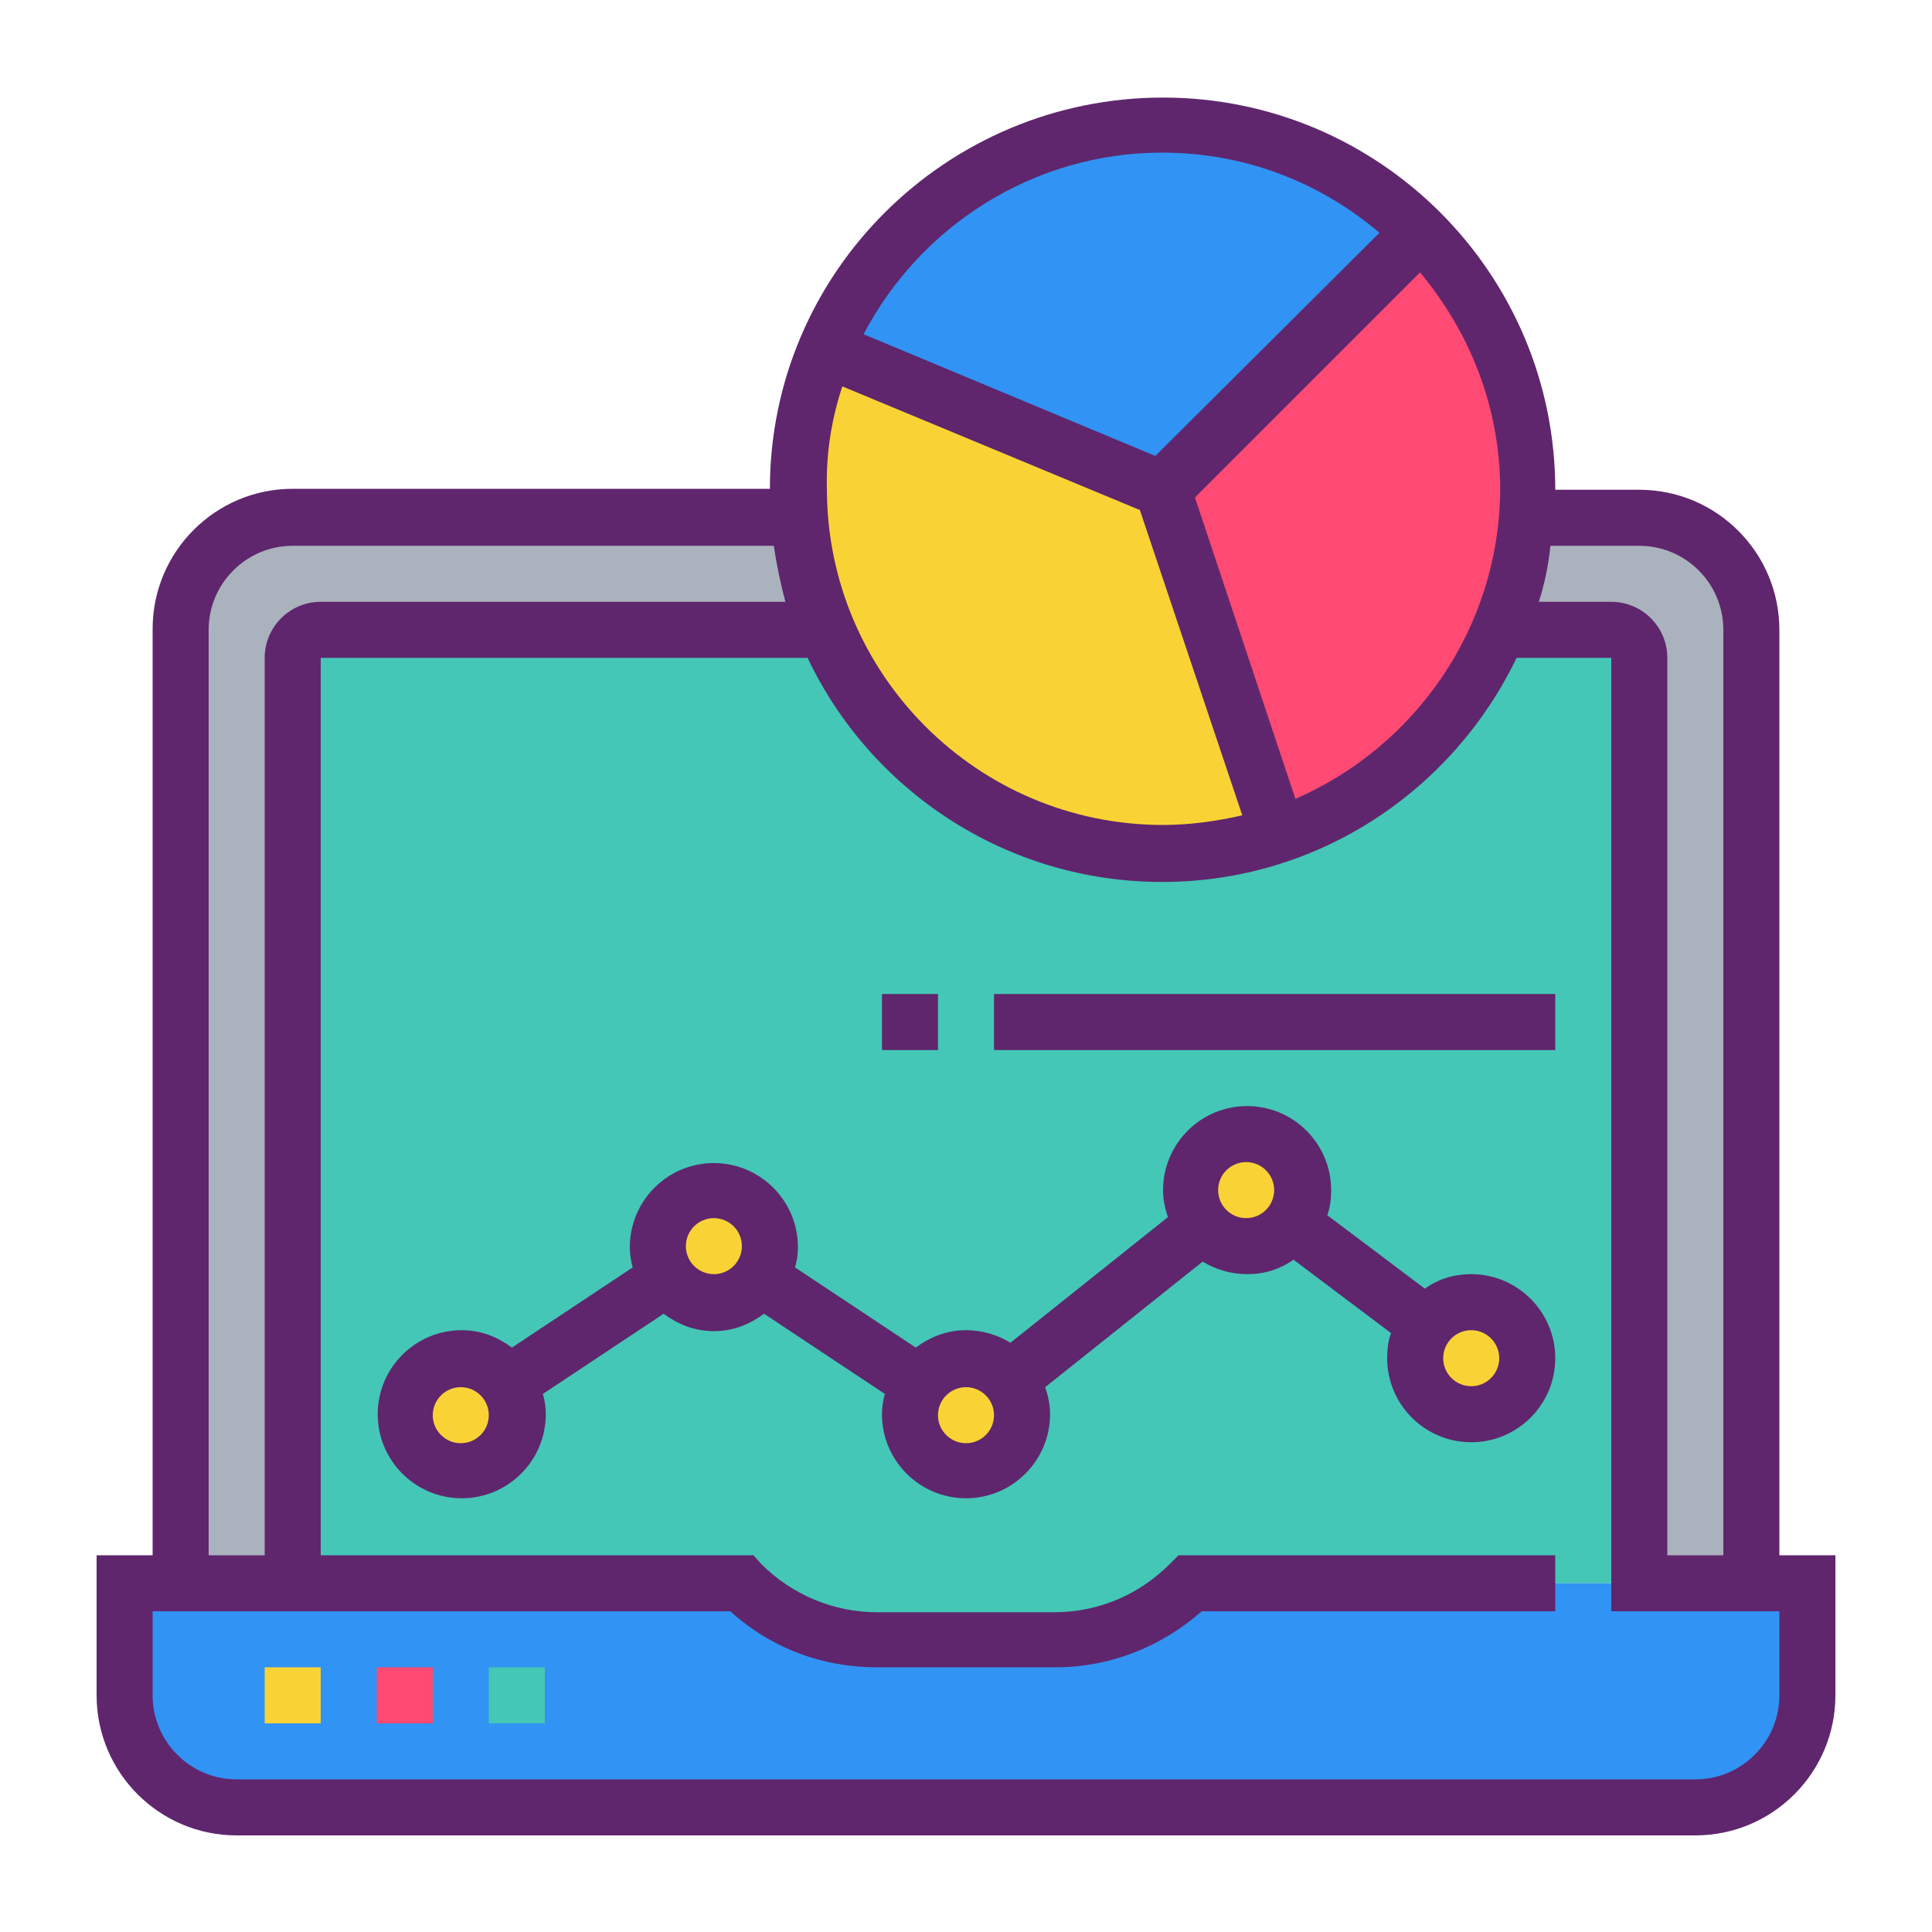
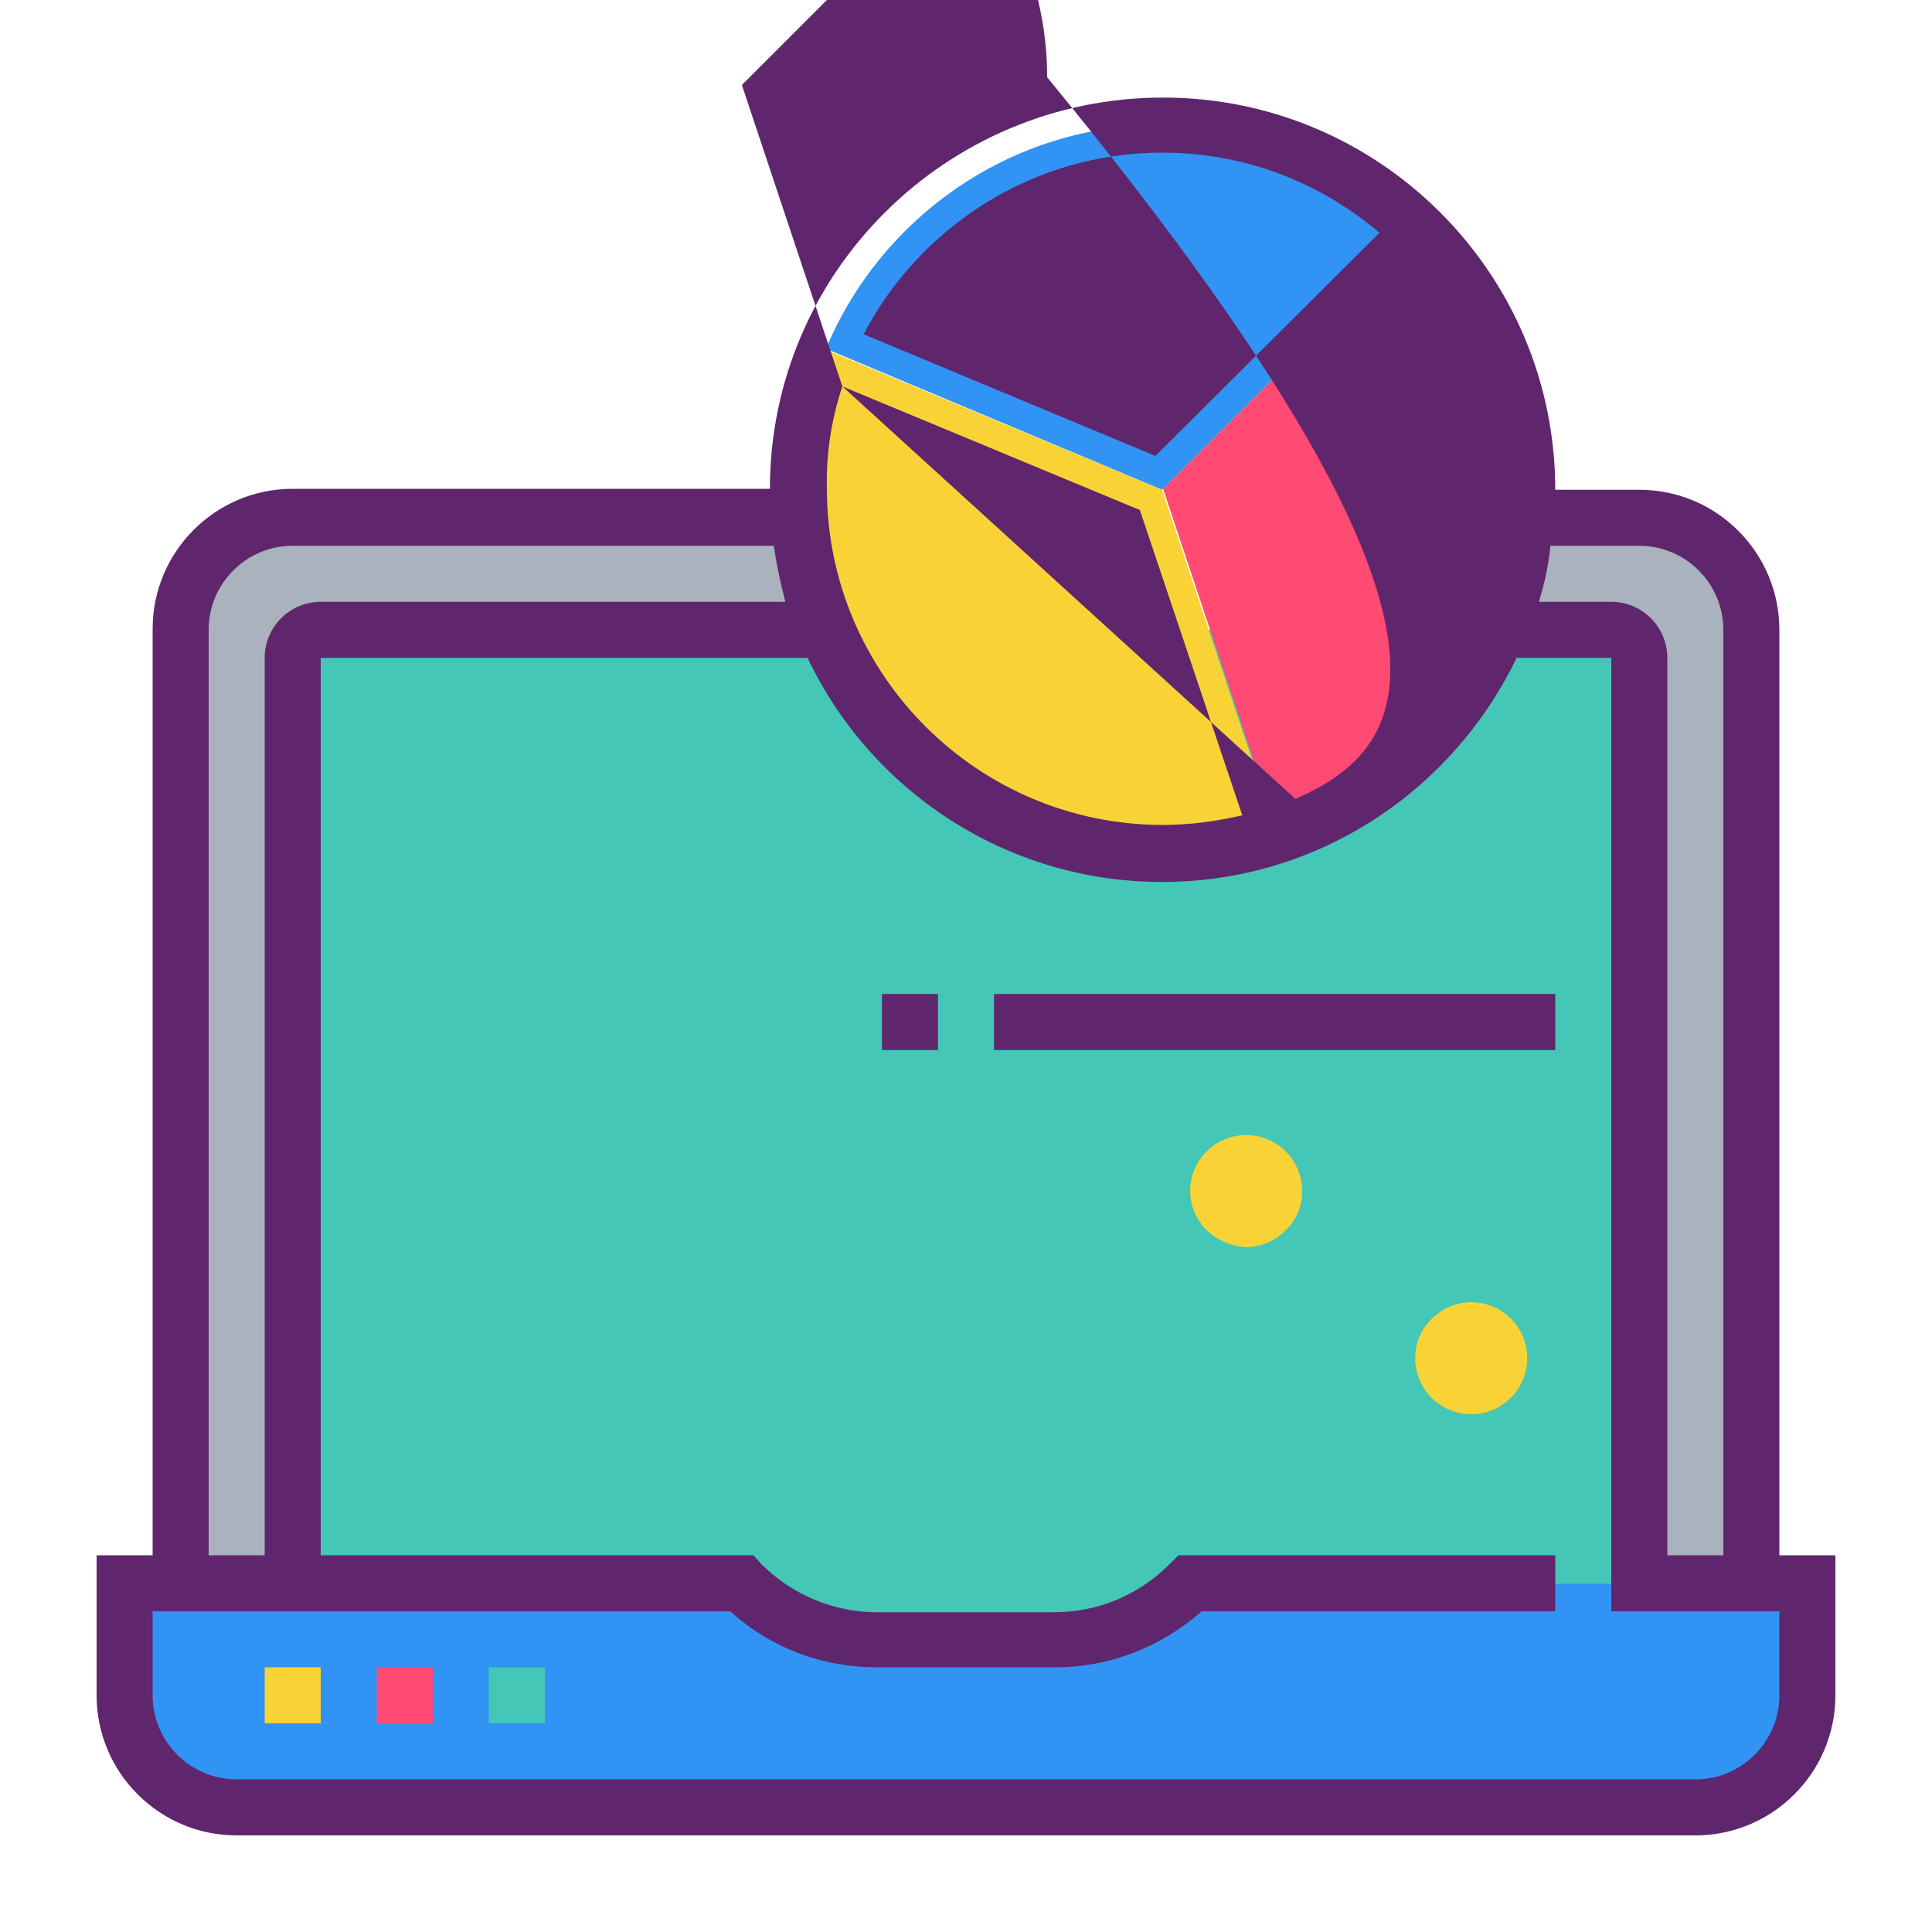
<svg xmlns="http://www.w3.org/2000/svg" version="1.1" id="Layer_1" x="0px" y="0px" viewBox="0 0 200 200" style="enable-background:new 0 0 200 200;" xml:space="preserve">
  <style type="text/css">
	.st0{fill:#44C7B6;}
	.st1{fill:#3193F3;}
	.st2{fill:#AAB2BD;}
	.st3{fill:#F9D335;}
	.st4{fill:#FF4A73;}
	.st5{fill:#5F266D;}
</style>
  <path class="st0" d="M33.2,65.2h133.5c1.6,0,2.9,1.3,2.9,2.9v95.8h-46.5c-3.7,3.7-8.8,5.8-14,5.8H90.8c-5.3,0-10.3-2.1-14-5.8H30.3  V68.1C30.3,66.5,31.6,65.2,33.2,65.2z" />
  <path class="st1" d="M187.1,163.9v11.6c0,6.4-5.2,11.6-11.6,11.6h-151c-6.4,0-11.6-5.2-11.6-11.6v-11.6h63.9c3.7,3.7,8.8,5.8,14,5.8  h18.4c5.3,0,10.3-2.1,14-5.8H187.1z" />
  <path class="st2" d="M181.3,65.2v98.7h-11.6V68.1c0-1.6-1.3-2.9-2.9-2.9h-11.6c1.5-3.6,2.5-7.5,2.8-11.6h11.7  C176.1,53.5,181.3,58.7,181.3,65.2z" />
  <path class="st2" d="M85.5,65.2H33.2c-1.6,0-2.9,1.3-2.9,2.9v95.8H18.7V65.2c0-6.4,5.2-11.6,11.6-11.6h52.4  C83,57.6,84,61.5,85.5,65.2z" />
  <path class="st3" d="M152.3,134.8c3.2,0,5.8,2.6,5.8,5.8s-2.6,5.8-5.8,5.8c-3.2,0-5.8-2.6-5.8-5.8c0-1.3,0.4-2.5,1.2-3.5  C148.7,135.8,150.4,134.8,152.3,134.8z" />
  <path class="st4" d="M158.1,50.6c0,1,0,1.9-0.1,2.9c-0.3,4.1-1.3,8-2.8,11.6c-4.2,10-12.5,17.9-22.9,21.3l-0.3-1l-11.6-34.8L147,24  C153.8,30.8,158.1,40.2,158.1,50.6z" />
  <path class="st1" d="M147,24l-26.7,26.7L85.5,36.1c5.7-13.6,19.1-23.2,34.8-23.2C130.7,12.9,140.2,17.1,147,24z" />
  <g>
    <path class="st3" d="M124.5,126.9c-0.8-1-1.3-2.3-1.3-3.6c0-3.2,2.6-5.8,5.8-5.8s5.8,2.6,5.8,5.8c0,1.3-0.4,2.5-1.2,3.5   c-1.1,1.4-2.8,2.3-4.6,2.3C127.2,129,125.6,128.2,124.5,126.9z" />
    <path class="st3" d="M131.9,85.5l0.3,1c-3.7,1.3-7.8,1.9-11.9,1.9c-13,0-24.5-6.6-31.3-16.6c-1.4-2.1-2.6-4.3-3.5-6.6   c-1.5-3.6-2.5-7.5-2.8-11.6c-0.1-1-0.1-1.9-0.1-2.9c0-5.1,1-10,2.9-14.5l34.8,14.5L131.9,85.5z" />
-     <path class="st3" d="M104.5,142.8c0.8,1,1.3,2.3,1.3,3.6c0,3.2-2.6,5.8-5.8,5.8s-5.8-2.6-5.8-5.8c0-1.2,0.3-2.3,1-3.2   c1-1.5,2.8-2.6,4.8-2.6C101.8,140.6,103.5,141.5,104.5,142.8z" />
  </g>
-   <path class="st3" d="M79.7,129c0,1.2-0.3,2.3-1,3.2c-1,1.5-2.8,2.6-4.8,2.6c-2,0-3.8-1-4.8-2.6c-0.6-0.9-1-2-1-3.2  c0-3.2,2.6-5.8,5.8-5.8C77.1,123.2,79.7,125.8,79.7,129z" />
-   <path class="st3" d="M52.6,143.2c0.6,0.9,1,2,1,3.2c0,3.2-2.6,5.8-5.8,5.8s-5.8-2.6-5.8-5.8s2.6-5.8,5.8-5.8  C49.7,140.6,51.5,141.7,52.6,143.2z" />
  <path class="st3" d="M27.4,172.6h5.8v5.8h-5.8V172.6z" />
  <path class="st4" d="M39,172.6h5.8v5.8H39V172.6z" />
  <path class="st0" d="M50.6,172.6h5.8v5.8h-5.8V172.6z" />
-   <path class="st5" d="M184.2,161V65.2c0-8-6.5-14.5-14.5-14.5H161c0-22.4-18.2-40.6-40.6-40.6S79.7,28.2,79.7,50.6H30.3  c-8,0-14.5,6.5-14.5,14.5V161H10v14.5c0,8,6.5,14.5,14.5,14.5h151c8,0,14.5-6.5,14.5-14.5V161H184.2z M169.7,56.5  c4.8,0,8.7,3.9,8.7,8.7V161h-5.8V68.1c0-3.2-2.6-5.8-5.8-5.8h-7.5c0.6-1.9,1-3.8,1.2-5.8H169.7z M87.2,40L118,52.8l10.6,31.6  c-2.6,0.6-5.4,1-8.2,1c-19.2,0-34.8-15.6-34.8-34.8C85.5,46.9,86.1,43.3,87.2,40z M134.1,82.7l-10.4-31.2l23.3-23.3  c5.1,6.1,8.3,13.9,8.3,22.5C155.2,65,146.5,77.3,134.1,82.7z M120.3,15.8c8.6,0,16.4,3.1,22.5,8.3l-23.2,23.1L89.4,34.6  C95.2,23.5,106.9,15.8,120.3,15.8z M21.6,65.2c0-4.8,3.9-8.7,8.7-8.7h49.8c0.3,2,0.7,3.9,1.2,5.8H33.2c-3.2,0-5.8,2.6-5.8,5.8V161  h-5.8V65.2z M184.2,175.5c0,4.8-3.9,8.7-8.7,8.7h-151c-4.8,0-8.7-3.9-8.7-8.7v-8.7h59.8c4.2,3.8,9.5,5.8,15.2,5.8h18.4  c5.7,0,11-2.1,15.2-5.8H161V161H122l-0.9,0.9c-3.2,3.2-7.4,5-12,5H90.8c-4.5,0-8.8-1.8-12-5L78,161H33.2V68.1h50.4  c6.5,13.7,20.5,23.2,36.7,23.2s30.1-9.5,36.7-23.2h9.8v98.7h17.4V175.5z" />
-   <path class="st5" d="M152.3,131.9c-1.8,0-3.4,0.5-4.8,1.5l-10.1-7.6c0.3-0.8,0.4-1.7,0.4-2.6c0-4.8-3.9-8.7-8.7-8.7  s-8.7,3.9-8.7,8.7c0,1,0.2,1.9,0.5,2.8l-16.3,13c-1.3-0.8-2.9-1.3-4.6-1.3c-2,0-3.7,0.7-5.2,1.8l-12.5-8.3c0.2-0.7,0.3-1.4,0.3-2.1  c0-4.8-3.9-8.7-8.7-8.7c-4.8,0-8.7,3.9-8.7,8.7c0,0.7,0.1,1.4,0.3,2.1l-12.5,8.3c-1.5-1.1-3.2-1.8-5.2-1.8c-4.8,0-8.7,3.9-8.7,8.7  s3.9,8.7,8.7,8.7s8.7-3.9,8.7-8.7c0-0.7-0.1-1.4-0.3-2.1l12.5-8.3c1.5,1.1,3.2,1.8,5.2,1.8c2,0,3.7-0.7,5.2-1.8l12.5,8.3  c-0.2,0.7-0.3,1.4-0.3,2.1c0,4.8,3.9,8.7,8.7,8.7s8.7-3.9,8.7-8.7c0-1-0.2-1.9-0.5-2.8l16.3-13c1.3,0.8,2.9,1.3,4.6,1.3  c1.8,0,3.4-0.5,4.8-1.5l10.1,7.6c-0.3,0.8-0.4,1.7-0.4,2.6c0,4.8,3.9,8.7,8.7,8.7c4.8,0,8.7-3.9,8.7-8.7  C161,135.8,157.1,131.9,152.3,131.9z M47.7,149.4c-1.6,0-2.9-1.3-2.9-2.9s1.3-2.9,2.9-2.9s2.9,1.3,2.9,2.9S49.3,149.4,47.7,149.4z   M73.9,131.9c-1.6,0-2.9-1.3-2.9-2.9s1.3-2.9,2.9-2.9c1.6,0,2.9,1.3,2.9,2.9S75.5,131.9,73.9,131.9z M100,149.4  c-1.6,0-2.9-1.3-2.9-2.9s1.3-2.9,2.9-2.9s2.9,1.3,2.9,2.9S101.6,149.4,100,149.4z M129,126.1c-1.6,0-2.9-1.3-2.9-2.9  s1.3-2.9,2.9-2.9s2.9,1.3,2.9,2.9S130.6,126.1,129,126.1z M152.3,143.5c-1.6,0-2.9-1.3-2.9-2.9s1.3-2.9,2.9-2.9  c1.6,0,2.9,1.3,2.9,2.9S153.9,143.5,152.3,143.5z" />
+   <path class="st5" d="M184.2,161V65.2c0-8-6.5-14.5-14.5-14.5H161c0-22.4-18.2-40.6-40.6-40.6S79.7,28.2,79.7,50.6H30.3  c-8,0-14.5,6.5-14.5,14.5V161H10v14.5c0,8,6.5,14.5,14.5,14.5h151c8,0,14.5-6.5,14.5-14.5V161H184.2z M169.7,56.5  c4.8,0,8.7,3.9,8.7,8.7V161h-5.8V68.1c0-3.2-2.6-5.8-5.8-5.8h-7.5c0.6-1.9,1-3.8,1.2-5.8H169.7z M87.2,40L118,52.8l10.6,31.6  c-2.6,0.6-5.4,1-8.2,1c-19.2,0-34.8-15.6-34.8-34.8C85.5,46.9,86.1,43.3,87.2,40z l-10.4-31.2l23.3-23.3  c5.1,6.1,8.3,13.9,8.3,22.5C155.2,65,146.5,77.3,134.1,82.7z M120.3,15.8c8.6,0,16.4,3.1,22.5,8.3l-23.2,23.1L89.4,34.6  C95.2,23.5,106.9,15.8,120.3,15.8z M21.6,65.2c0-4.8,3.9-8.7,8.7-8.7h49.8c0.3,2,0.7,3.9,1.2,5.8H33.2c-3.2,0-5.8,2.6-5.8,5.8V161  h-5.8V65.2z M184.2,175.5c0,4.8-3.9,8.7-8.7,8.7h-151c-4.8,0-8.7-3.9-8.7-8.7v-8.7h59.8c4.2,3.8,9.5,5.8,15.2,5.8h18.4  c5.7,0,11-2.1,15.2-5.8H161V161H122l-0.9,0.9c-3.2,3.2-7.4,5-12,5H90.8c-4.5,0-8.8-1.8-12-5L78,161H33.2V68.1h50.4  c6.5,13.7,20.5,23.2,36.7,23.2s30.1-9.5,36.7-23.2h9.8v98.7h17.4V175.5z" />
  <path class="st5" d="M91.3,102.9h5.8v5.8h-5.8V102.9z" />
  <path class="st5" d="M102.9,102.9H161v5.8h-58.1V102.9z" />
</svg>